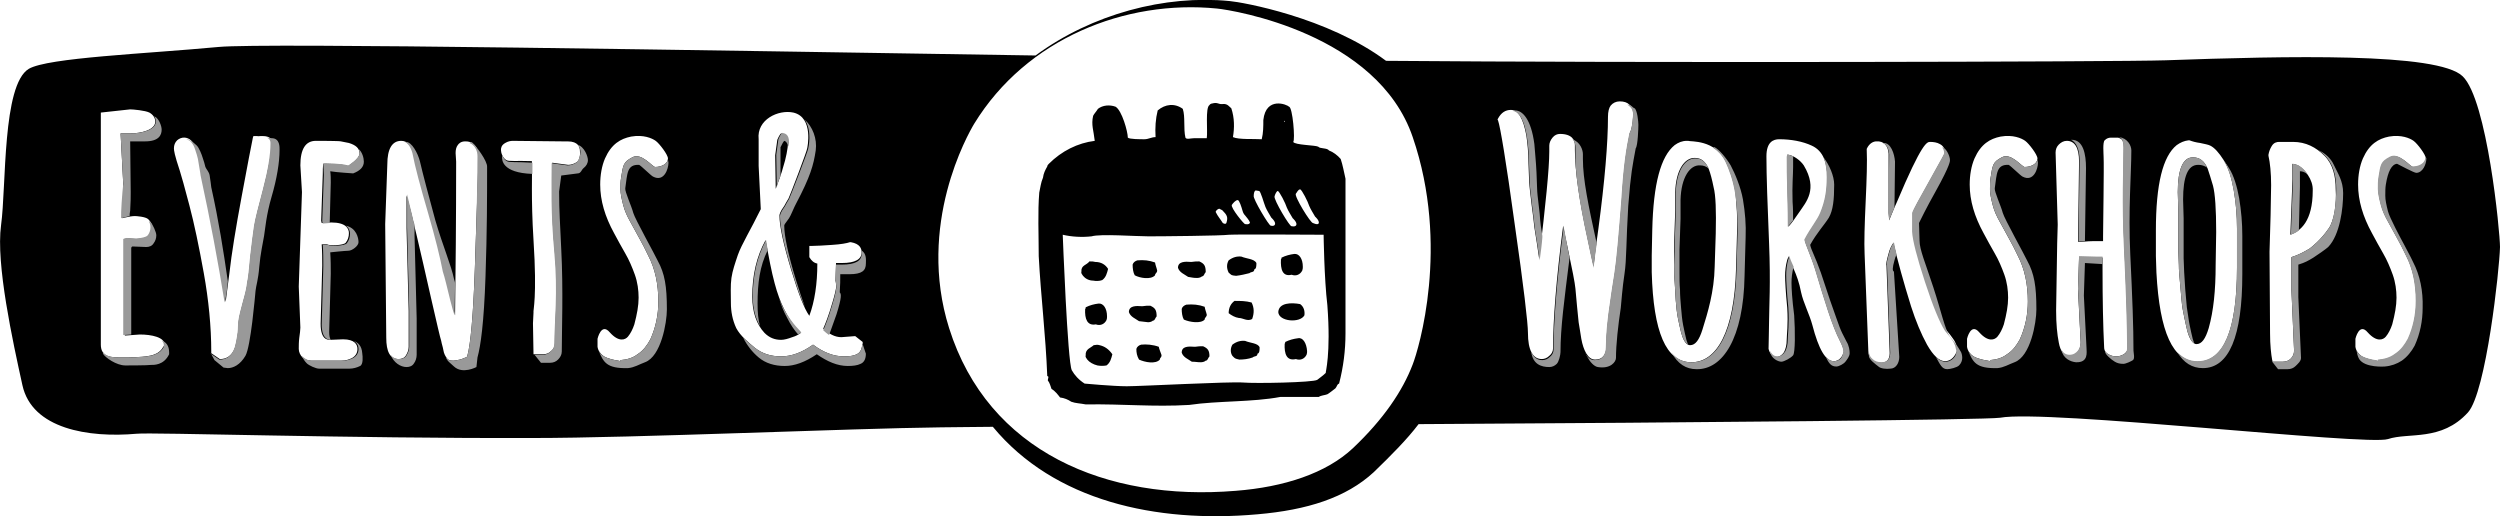
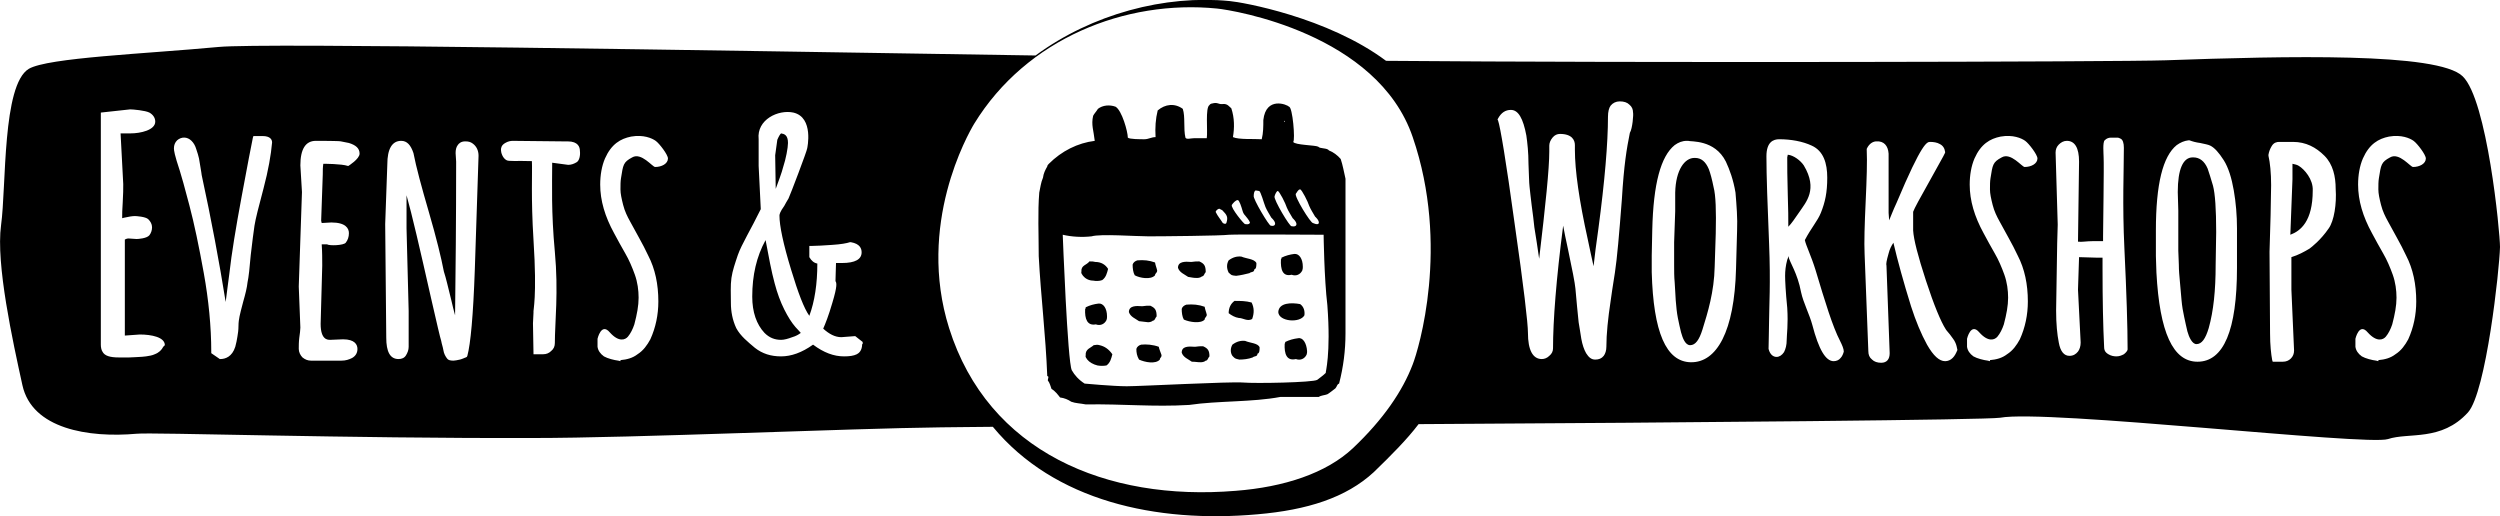
<svg xmlns="http://www.w3.org/2000/svg" version="1.1" id="Layer_1" x="0px" y="0px" viewBox="0 0 468.6 96.8" style="enable-background:new 0 0 468.6 96.8;" xml:space="preserve">
  <style type="text/css">
	.st0{display:none;fill:#999999;}
	.st1{fill:#999999;}
</style>
  <path d="M338.1,31c-0.6-0.9-1.9-1.9-3-2l-0.1,0.5c0,1.5,0,3.9,0.1,7c0.1,2.6,0.1,4.6,0.1,6c0.6-0.6,1.2-1.5,2.1-2.8  C338.5,37.9,340.8,35.5,338.1,31z M413.8,31.6c-0.6-1.4-1.5-2.1-2.7-2.1H411c-1.8,0-2.8,2.2-2.8,6.5l0.1,3.5l0,5.8  c0,0.5,0,1.1,0,1.7l0.1,2.6c0,1.1,0.1,2.1,0.2,3.2c0.1,1.1,0.2,2.2,0.3,3.4c0.1,1.2,0.3,2.3,0.5,3.2s0.4,1.9,0.6,2.7  c0.3,1.1,0.9,2.4,1.7,2.4c1,0,1.7-1,2.3-3c0.9-3.2,1.3-7.1,1.3-11.8l0.1-6.2c0-4.3-0.2-7.2-0.6-8.7  C414.4,33.5,414.1,32.4,413.8,31.6z M320.3,31.7c-0.6-1.4-1.4-2.1-2.6-2.1l-0.1,0c-1.8,0-3.5,2.2-3.6,6.5l0,3.5l-0.2,5.8  c0,0.5,0,1.1,0,1.7l0,2.6c0,1.1,0,2.2,0.1,3.2c0.1,1.1,0.1,2.2,0.2,3.4c0.1,1.2,0.2,2.3,0.4,3.3c0.2,1,0.4,1.9,0.6,2.7  c0.3,1.1,0.8,2.4,1.7,2.4c1,0,1.7-1,2.3-2.9c1-3.2,2.2-7.1,2.3-11.8l0.2-6.2c0.1-4.3,0-7.2-0.4-8.7  C320.9,33.6,320.6,32.5,320.3,31.7z M147,58c-0.7-1.4-1.3-3-1.8-4.9c-0.6-2.2-1.1-4.9-1.7-8.1c-1.7,3.1-2.5,6.6-2.5,10.6  c0,2.9,0.8,5.2,2.3,6.8c0.9,0.9,1.9,1.3,3.1,1.3c0.6,0,1.3-0.2,2.1-0.5c0.7-0.2,1.2-0.5,1.6-0.8c-0.2-0.2-0.5-0.6-1-1.1  C148.4,60.5,147.7,59.4,147,58z M461.6,14.3c-4.6-4.5-33-3.8-55.7-3c-8.6,0.3-100.6,0.5-146.1,0.1c-11-8.2-27-11-29.3-11.2  c-12.1-1.2-25.8,2.4-36.4,10.2C130.6,9.4,49.6,8,41,8.8c-13.9,1.3-32,2-35.6,4.1c-5,3-4.2,22-5.2,29.3c-1,7.3,2.2,21.8,4,30  c1.8,8.2,12.4,9.9,21.4,9.1c2.8-0.3,39.7,0.9,74.2,0.8c19.2,0,59.4-1.8,76.6-2c3,0,6.2-0.1,9.7-0.1c11.5,13.9,30.6,18.1,49.6,16.4  c9.3-0.8,16.6-3.1,21.8-7.9c3.3-3.2,6.2-6.1,8.4-9c53.1-0.3,106.3-0.8,109-1.2c8.6-1.6,68.8,5.3,72.7,4c3.9-1.3,10,0.5,15-5  c3.4-3.8,5.9-26.8,6-31C468.6,43.5,466.2,18.7,461.6,14.3z M30.6,65c-0.3,0.6-0.8,1.1-1.6,1.4c-0.8,0.4-2.6,0.5-2.8,0.5  c-0.5,0-1.2,0.1-2,0.1h-1.9c-1.7,0-2.7-0.3-3.1-1.1c-0.2-0.3-0.3-0.8-0.3-1.3V21.1l5.5-0.6c0.5,0,2.8,0.2,3.6,0.6  c0.7,0.4,1.1,1,1.1,1.7c0,1.6-2.8,2.2-4.6,2.2L22.8,25c-0.1,0-0.2,0-0.2,0l0.5,9.5c0,0.8,0,2-0.1,3.5c-0.1,1.2-0.1,2.2-0.1,2.9  c0.1,0,0.3-0.1,0.4-0.1c0.9-0.2,1.5-0.3,2-0.3c0.2,0,2,0.1,2.5,0.6c0.4,0.4,0.7,0.9,0.7,1.5c0,0.6-0.2,1.1-0.5,1.5  c-0.5,0.6-2.1,0.7-2.4,0.7h0l-1.5-0.1c-0.3,0-0.5,0.1-0.7,0.2v18c2.7-0.2,2.8-0.2,2.8-0.2c2.2,0,4.7,0.5,4.7,2L30.6,65z M49.4,35.3  c-0.9,3.4-1.5,5.7-1.7,7c-0.2,1.2-0.4,3.1-0.7,5.5c-0.2,2.4-0.4,4.2-0.6,5.1c-0.1,1-0.4,2.2-0.8,3.6c-0.4,1.4-0.6,2.4-0.7,2.8  c-0.1,0.5-0.2,1.1-0.2,1.8c0,0.8-0.1,1.4-0.2,2c-0.1,0.6-0.2,1.2-0.4,1.9c-0.6,1.9-1.9,2.3-2.8,2.3h-0.1l-1.6-1.1v-0.2  c0-4.8-0.5-9.8-1.4-14.8c-0.9-5-1.8-9.3-2.7-12.7c-0.9-3.4-1.5-5.6-1.8-6.5c-1-3-1.1-3.8-1.1-4.2c0-0.6,0.2-1.1,0.6-1.5  c0.8-0.7,1.9-0.7,2.7,0.1c0.4,0.4,0.7,0.9,0.9,1.6c0.2,0.6,0.4,1.2,0.5,1.7c0.1,0.5,0.2,1.1,0.3,1.8c0.1,0.7,0.2,1.1,0.2,1.3  c1.8,8.3,3.3,16.3,4.5,23.8c0.2-1.4,0.4-3.3,0.7-5.4c0.4-3.6,1.2-8.5,2.3-14.4c1.1-5.9,1.8-9.6,2.1-11l0.1-0.3h1.7  c1.5,0,1.8,0.7,1.8,1.2C50.8,29,50.3,31.9,49.4,35.3z M60.5,32.7l-0.3,8.6c0,0,0,0.2,0.1,0.5l1.8-0.1c0,0,0,0,0,0  c2.7,0,3.3,1.1,3.3,2c0,0.7-0.2,1.3-0.6,1.8c-0.4,0.5-3,0.6-3.5,0.3h-1c0.1,1.4,0.1,2.7,0.1,4l-0.3,10.9c0,3,1.3,3,1.8,3l2.4-0.1h0  c2.2,0,2.7,1,2.7,1.8c0,0.7-0.3,1.3-1,1.7c-0.6,0.3-1.2,0.5-2,0.5h-5.7c-0.6,0-1.1-0.2-1.6-0.6c-0.4-0.4-0.7-1-0.7-1.6  c0-0.6,0-1.3,0.1-2.1c0.1-0.8,0.2-1.4,0.2-1.9l-0.3-7.7L56.6,36l-0.3-5c0-3.1,1-4.6,2.9-4.6c0.5,0,4.4,0,4.7,0.1  c0.5,0.1,1,0.2,1.5,0.3c1.3,0.4,2,1,2,2c0,1-2.1,2.3-2.1,2.3l-0.1,0c-1.2-0.4-4.4-0.4-4.6-0.4C60.5,31.3,60.5,32,60.5,32.7z   M89,50.5c-0.3,8.7-0.8,14-1.4,16.2l-0.1,0.2L87.3,67c-0.1,0-0.2,0.1-0.5,0.2c-0.3,0.1-0.5,0.2-0.6,0.2c-0.5,0.1-0.9,0.2-1.2,0.2  c-0.6,0-1-0.1-1.2-0.4c-0.3-0.4-0.6-0.9-0.7-1.6c-0.1-0.6-0.3-1.1-0.4-1.7c-0.2-0.6-0.8-3.2-1.9-8c-2.1-9.3-3.6-15.8-4.6-19.3v6.2  l0.4,15.5V65c0,0.6-0.2,1.1-0.5,1.6c-0.3,0.5-0.8,0.7-1.4,0.7c-1.6,0-2.3-1.4-2.3-4L72.2,42l0.4-11.2c0-2.9,0.9-4.4,2.6-4.4  c1.1,0,1.8,0.8,2.3,2.3c0.5,2.6,1.5,6.3,2.9,11.1c1.4,4.8,2.3,8.5,2.8,11.1c0.4,1.2,0.8,3,1.4,5.4c0.2,1,0.5,2,0.7,2.8  c0.1-8.1,0.2-17.8,0.2-28.8l-0.1-1.6c0-0.6,0.1-1.1,0.4-1.5c0.2-0.3,0.6-0.7,1.4-0.7c0.6,0,1,0.1,1.4,0.4c0.7,0.5,1.1,1.3,1.1,2.3  C89.5,34.8,89.3,41.9,89,50.5z M108.1,30.4c-0.5,0.3-1,0.5-1.6,0.5l-3-0.4l0,0.3c0,3.7-0.2,8.9,0.5,16.4c0.7,7.5,0,13.3,0,17.1  c0,0.6-0.2,1.1-0.7,1.5c-0.4,0.4-0.9,0.6-1.5,0.6H100l-0.1-5.8l0.1-2c-0.1-0.5,0.7-2.7,0-13.6c-0.5-8-0.2-12.6-0.3-14.8  c-2.9-0.1-4.4,0.1-4.8-0.2c-0.7-0.4-1-1.4-1-1.9c0-0.4,0.1-0.9,0.8-1.3c0.5-0.3,1-0.4,1.4-0.4l9.4,0.1l0.9,0c2,0,2.3,1.1,2.3,1.8  C108.8,29.1,108.6,30.1,108.1,30.4z M122.8,31.3c-0.5,0-2.6-2.8-4.3-1.8c-1.7,0.9-1.7,1.4-2.1,3.9c-0.1,0.6-0.1,1.3-0.1,2.1  c0,0.8,0.2,1.7,0.5,2.9c0.3,1.2,0.8,2.2,1.3,3.1c0.5,0.9,1.1,2,1.7,3.1c0.6,1.1,1.2,2.2,1.7,3.3c1.3,2.5,1.9,5.4,1.9,8.6  c0,2.5-0.5,4.9-1.5,7.1c-0.6,1.1-1.3,2.1-2.4,2.8c-0.9,0.7-2,1-3.2,1.1v0.2l-0.4-0.1c-0.8-0.1-2-0.4-2.7-0.8  c-0.7-0.5-1.1-1.1-1.2-1.8l0-1.5c0,0,0.7-3.1,2.3-1.2c1.7,1.9,2.9,1.4,3.4,0.8c0.5-0.6,0.9-1.4,1.2-2.3c0.5-1.9,0.8-3.5,0.8-5  c0-1.4-0.2-2.9-0.7-4.3c-0.5-1.4-1.1-2.8-1.8-4c-0.7-1.2-1.4-2.5-2.1-3.8c-1.7-3.1-2.6-6.1-2.6-9.1c0-1.8,0.3-3.5,0.9-4.9  c1.2-2.7,2.9-3.7,4.9-4.1c2.3-0.4,3.9,0.3,4.6,0.8c0.7,0.5,2.3,2.6,2.3,3.3C125.2,30.7,124,31.3,122.8,31.3z M161.6,64.5  c0,1.2-0.6,1.7-1,1.9c-0.6,0.3-1.4,0.4-2.4,0.4c-1.9,0-3.8-0.7-5.8-2.2c-2.1,1.5-4.1,2.2-6,2.2c-1.9,0-3.5-0.5-4.9-1.6  c-1.3-1.1-2.7-2.2-3.5-3.7c-0.7-1.5-1-3.1-1-4.7c0-1.6-0.1-3.3,0.1-4.7c0.2-1.4,0.7-2.8,1.2-4.3c0.7-2,2.5-4.9,4.3-8.6l-0.4-8.1v-5  c-0.4-3.7,3.7-5.6,6.5-5c3.9,0.9,2.6,6.7,2.6,6.7c0,0.4-3.2,8.8-3.5,9.4c-0.3,0.5-0.6,1-0.8,1.4c-0.8,1.1-0.9,1.6-0.9,1.8  c0,1.9,0.7,5.3,2.2,10.2c1.3,4.3,2.4,7.2,3.4,8.6c1-2.7,1.5-6,1.5-9.8c-0.6-0.1-1.1-0.5-1.5-1.2l0-0.2v-1.9h0.4c1,0,2.3-0.1,3.9-0.2  c1.6-0.1,2.7-0.3,3.3-0.5l0.1,0l0.1,0c1.7,0.3,2,1.2,2,1.9c0,1.3-1.2,2-3.7,2h-1.1c0,1-0.1,2.2-0.1,3.4c0,0,0,0,0,0  c0.2,0.3,0.4,0.8-0.6,4.1c-0.7,2.4-1.3,3.9-1.7,4.8c1.1,1,2.2,1.6,3.4,1.6l2.6-0.2l1.4,1.1V64.5z M264.8,68.3  c-1.9,5-5.5,10.3-11.2,15.7c-5,4.7-12.9,7.3-22,8c-24.2,2-46.4-7.3-53.7-30.5c-6.1-19.4,3.5-36.3,4.7-38.3  c9.8-16,28.4-23.3,45.5-21.6c3.1,0.3,30.1,4.7,36.7,24.1C271.8,46.1,265.9,65.5,264.8,68.3z M305.5,24.9c-0.6,3-1.1,5.9-1.5,12.5  c-0.5,6.5-0.9,11.1-1.3,13.7c-0.4,2.6-0.7,4.4-0.8,5.3c-0.5,3.3-0.8,6.2-0.8,8.6c0,0.7-0.2,1.3-0.5,1.7c-0.4,0.5-0.9,0.7-1.6,0.7  c-0.7,0-1.2-0.4-1.7-1.2c-0.4-0.7-0.7-1.6-0.9-2.7c-0.2-1.1-0.3-2.1-0.5-3.1c-0.1-1-0.2-2-0.3-3c-0.1-1-0.2-2.1-0.3-3.3  c-0.1-1.1-0.6-3.6-1.4-7.4c-0.4-1.8-0.7-3.3-0.9-4.4c-1.3,10-1.9,17.8-1.9,23c0,0.5-0.2,1-0.7,1.4c-0.4,0.4-0.9,0.6-1.4,0.6  c-1.7,0-2.6-1.7-2.6-4.9c0-1.8-0.8-8.7-2.5-20.5c-1.6-11.7-2.7-18.2-3.1-19.3l-0.1-0.2l0.1-0.2c0.6-1.1,1.4-1.6,2.4-1.6  c1.4,0,2.3,1.6,2.9,4.8c0.2,1.4,0.4,3.2,0.4,5.3c0.1,2.1,0.1,3.5,0.2,4.3c0.1,0.8,0.2,2,0.4,3.5c0.2,1.6,0.4,2.9,0.5,4.1  c0.3,1.8,0.6,3.8,0.9,5.9c1.2-10.1,1.9-16.9,1.9-20.1v-1.1c0-0.5,0.2-1,0.6-1.5c0.4-0.5,0.9-0.7,1.4-0.7c2.3,0,2.8,1.2,2.8,2.1v0.9  c0,3.8,0.8,9.5,2.4,16.7c0.4,2,0.8,3.7,1.1,5.1c0.2-1.9,0.5-4.2,0.9-7c1.2-9,1.8-16.1,1.8-21c0-1,0.2-1.7,0.5-2.1  c0.4-0.5,1-0.8,1.7-0.8c0.8,0,1.4,0.2,1.8,0.6c0.5,0.4,0.7,0.9,0.7,1.5C306.2,21.4,306,24.1,305.5,24.9z M325.6,43.2l-0.2,7.2  c-0.3,11.7-3.6,17.6-8.5,17.5c-4.6-0.1-7-5.6-7.3-16.9c0-1,0-2.1,0-3.1l0.1-4.8c0.2-8.7,1.6-13.8,4.2-15.9c0.7-0.5,1.4-0.8,2.3-0.8  l0.1,0l0.1,0c0.5,0.2,5-0.3,7.1,3.9c0.7,1.5,1.4,3.4,1.8,5.8C325.5,38.5,325.7,40.9,325.6,43.2z M345,67.1c-0.3,0.4-0.8,0.6-1.3,0.6  c-1.5,0-2.8-2.2-4-6.8c-0.5-1.9-1.7-4.2-2.1-6.1c-0.7-3.7-2.1-5.5-2.4-6.8c0,0.2-0.1,0.5-0.2,0.7c-0.3,1.1-0.4,2.1-0.4,3  c0,0.9,0.1,3,0.4,6c0.2,3.1-0.1,5.1-0.1,6c0,1-0.2,1.7-0.5,2.3c-0.4,0.6-0.9,0.9-1.4,0.9c-0.5,0-1.2-0.3-1.5-1.5  c0-1.6,0.1-3.4,0.1-5.5c0-2.1,0.3-6.9,0-14.2c-0.3-7.3-0.5-12.8-0.5-16.4c0-2.7,1.3-3.2,2.4-3.2c2.2,0,4.4,0.4,6.1,1.2  c2.2,1,2.9,3.3,2.9,6c0,2.8-0.4,4.6-1.2,6.6c-0.6,1.5-1.8,2.8-3,5.1c0.2,1,1.2,3,2,5.6c1.8,6,3.2,10.6,4.6,13.3  c0.4,0.8,0.7,1.5,0.7,2C345.5,66.3,345.3,66.8,345,67.1z M366,67.1c-0.4,0.4-0.9,0.6-1.4,0.6c-1.1,0-2.2-1-3.4-3.1  c-1.1-2-2.1-4.4-3-7.2c-1.4-4.5-2.5-8.5-3.3-11.9c-0.4,0.6-0.7,1.2-0.9,2c-0.4,1.4-0.5,2-0.4,2.3l0.6,16.4c0,1.1-0.5,1.8-1.6,1.8  c-0.7,0-1.3-0.2-1.7-0.6c-0.5-0.4-0.7-0.9-0.7-1.6l-0.7-18.2c-0.1-2.2,0-5.5,0.2-9.8c0.2-4.3,0.3-7.5,0.2-9.7l0-0.2  c0.5-1.1,1.3-1.4,1.8-1.4c1.4-0.1,2.2,0.8,2.3,2.3l0,0L354,39.9l0.1,1.4c0.3-0.7,0.7-1.8,1.4-3.3c4.8-11.4,5.7-11.4,6.3-11.4  c0.6,0,1.3,0.1,1.8,0.4c0.6,0.3,0.9,0.8,1,1.5c0,0.2,0,0.2-2.9,5.4c-1.8,3.2-2.9,5.2-3.1,5.8l0,3.5c0.1,1.7,0.9,4.8,2.4,9.4  c1.5,4.6,2.8,7.7,3.7,9.1c0.1,0.2,0.4,0.5,0.8,1c0.4,0.6,0.8,1,1,1.5c0.2,0.4,0.3,0.9,0.4,1.4C366.6,66.3,366.4,66.7,366,67.1z   M379.5,31.3c-0.5,0-2.6-2.8-4.3-1.8c-1.7,0.9-1.7,1.4-2.1,3.9c-0.1,0.6-0.1,1.3-0.1,2.1c0,0.8,0.2,1.7,0.5,2.9  c0.3,1.2,0.8,2.2,1.3,3.1c0.5,0.9,1.1,2,1.7,3.1c0.6,1.1,1.2,2.2,1.7,3.3c1.3,2.5,1.9,5.4,1.9,8.6c0,2.5-0.5,4.9-1.5,7.1  c-0.6,1.1-1.3,2.1-2.4,2.8c-0.9,0.7-2,1-3.2,1.1v0.2l-0.4-0.1c-0.8-0.1-2-0.4-2.7-0.8c-0.7-0.5-1.1-1.1-1.2-1.8l0-1.5  c0,0,0.7-3.1,2.3-1.2c1.7,1.9,2.9,1.4,3.4,0.8c0.5-0.6,0.9-1.4,1.2-2.3c0.5-1.9,0.8-3.5,0.8-5c0-1.4-0.2-2.9-0.7-4.3  c-0.5-1.4-1.1-2.8-1.8-4c-0.7-1.2-1.4-2.5-2.1-3.8c-1.7-3.1-2.6-6.1-2.6-9.1c0-1.8,0.3-3.5,0.9-4.9c1.2-2.7,2.9-3.7,4.9-4.1  c2.3-0.4,3.9,0.3,4.6,0.8c0.7,0.5,2.3,2.6,2.3,3.3C381.9,30.7,380.7,31.3,379.5,31.3z M398.1,66.4c-0.4,0.2-0.8,0.4-1.4,0.4  c-0.5,0-1-0.1-1.5-0.4c-0.7-0.4-0.8-0.9-0.8-1.3c-0.2-4-0.3-8.9-0.3-14.7l0-2.1c-0.3,0-0.6,0-1,0l-3.4-0.1l-0.2,6.1l0.5,9.9  c0,0.7-0.2,1.3-0.5,1.7c-0.4,0.5-0.9,0.8-1.6,0.8c-1,0-1.7-0.8-2-2.5c-0.3-1.5-0.5-3.5-0.5-6l0.2-12.6l0.1-3.5l-0.4-13.5  c0-0.6,0.2-1.1,0.6-1.5c0.4-0.4,0.9-0.7,1.5-0.7c1.5,0,2.3,1.3,2.3,3.9v0l-0.2,15c0.7,0.1,1.6-0.1,2.8-0.1h1.9v-0.9  c0-1.8,0.2-13.1,0.1-14.9c0-0.6-0.2-2.7,0.2-3.1c0.4-0.4,0.8-0.5,1.2-0.5c0.2,0,0.5,0,0.6,0c0.2,0,0.4,0,0.6,0  c0.2,0,0.4,0.1,0.6,0.2c0.4,0.2,0.6,0.8,0.6,1.7c0,4.2-0.3,10.6,0.1,18.9c0.4,8.3,0.6,14.7,0.6,18.9  C398.8,65.7,398.5,66.1,398.1,66.4z M419.3,50.2c0,11.7-2.5,17.6-7.4,17.6c-4.6,0-7.1-5.5-7.7-16.7c0-1-0.1-2.1-0.1-3.1l0-4.8  c0-8.7,1.3-13.9,3.9-16c0.7-0.5,1.4-0.8,2.2-0.9l0.1,0l0.1,0c0.5,0.2,1.2,0.4,2,0.5c0.9,0.2,1.5,0.3,1.9,0.5  c0.8,0.4,1.6,1.3,2.5,2.7c0.9,1.4,1.5,3.4,1.9,5.7c0.4,2.3,0.6,4.7,0.6,7.1V50.2z M436.5,42.8c-1.5,2.2-3.2,3.5-3.6,3.8  c-1,0.6-2.1,1.2-3.4,1.6v6.1l0.5,11.4c0,0.6-0.2,1.1-0.6,1.5c-0.4,0.4-0.9,0.6-1.5,0.6H426l-0.1-0.3c-0.2-1.1-0.4-2.8-0.4-5  l-0.1-15.3l0.2-6.8l0.1-5.7c0-2.3-0.2-4.2-0.5-5.5l0-0.1l0-0.1c0.1-0.6,0.3-1.1,0.6-1.6c0.4-0.7,1-0.8,1.4-0.8h2.6  c2.4,0,4.3,1,5.9,2.6c1.6,1.6,2.1,3.9,2.1,6.2C438,38.2,437.5,41.4,436.5,42.8z M452.3,31.3c-0.5,0-2.6-2.8-4.3-1.8  c-1.7,0.9-1.7,1.4-2.1,3.9c-0.1,0.6-0.1,1.3-0.1,2.1c0,0.8,0.2,1.7,0.5,2.9c0.3,1.2,0.8,2.2,1.3,3.1c0.5,0.9,1.1,2,1.7,3.1  c0.6,1.1,1.2,2.2,1.7,3.3c1.3,2.5,1.9,5.4,1.9,8.6c0,2.5-0.5,4.9-1.5,7.1c-0.6,1.1-1.3,2.1-2.4,2.8c-0.9,0.7-2,1-3.2,1.1v0.2  l-0.4-0.1c-0.8-0.1-2-0.4-2.7-0.8c-0.7-0.5-1.1-1.1-1.2-1.8l0-1.5c0,0,0.7-3.1,2.3-1.2c1.7,1.9,2.9,1.4,3.4,0.8  c0.5-0.6,0.9-1.4,1.2-2.3c0.5-1.9,0.8-3.5,0.8-5c0-1.4-0.2-2.9-0.7-4.3c-0.5-1.4-1.1-2.8-1.8-4c-0.7-1.2-1.4-2.5-2.1-3.8  c-1.7-3.1-2.6-6.1-2.6-9.1c0-1.8,0.3-3.5,0.9-4.9c1.2-2.7,2.9-3.7,4.9-4.1c2.3-0.4,3.9,0.3,4.6,0.8c0.7,0.5,2.3,2.6,2.3,3.3  C454.7,30.7,453.5,31.3,452.3,31.3z M430.9,31.1c-0.3-0.2-0.7-0.3-1.2-0.4v2.9l-0.4,10.4c1.9-0.7,4.2-2.5,4.2-8.3  C433.6,33.6,431.9,31.7,430.9,31.1z M146.8,31.3c0.5-1.5,0.9-3.6,0.9-4.5c0-1.5-0.7-1.7-1.3-1.8c-0.2,0.2-0.4,0.5-0.7,1.2l-0.4,2.9  l0.1,6.3C145.7,34.6,146.6,32.2,146.8,31.3z M217.2,65c-1.1-0.4-2.3-0.5-3.3-0.4c-0.4,0.1-0.8,0.4-0.9,0.8c0,0.7,0.1,1.3,0.5,2  c1.1,0.5,3.1,0.9,3.9,0c0-0.4,0.4-0.4,0.3-0.9C217.5,65.9,217.3,65.5,217.2,65z M234.7,59.8c0.4-1.1,0.4-2.1-0.1-3.1  c-1.1-0.3-2.1-0.3-3.2-0.3c-0.7,0.5-1.1,1.3-1.1,2.3c0.5,0.4,1.2,0.8,1.9,0.9C233,59.6,233.8,60.3,234.7,59.8z M233.4,63.9  c-0.8-0.1-1.6,0.1-2.4,0.7c-0.4,0.7-0.4,1.5,0,2.1c0.5,0.5,0.4,0.5,1.3,0.7c0.8,0,1.7-0.1,2.5-0.4c0.3-0.3,0.9-0.1,0.9-0.7  c0.4-0.1,0.4-0.7,0.4-1.2C235.8,64.3,234.3,64.3,233.4,63.9z M231.7,51.7c0.9-0.1,1.7-0.3,2.5-0.5c0.3-0.3,0.9-0.1,0.9-0.7  c0.4-0.1,0.4-0.7,0.4-1.2c-0.4-0.8-1.9-0.8-2.8-1.2c-0.8-0.1-1.6,0.1-2.4,0.7c-0.4,0.7-0.4,1.5,0,2.3  C230.9,51.6,230.7,51.6,231.7,51.7z M244.5,59.1c0.1-0.8-0.1-1.6-0.8-2.1c-1.6-0.3-4-0.3-4.1,1.5C239.7,60.3,243.7,60.6,244.5,59.1z   M249.1,28.2c-0.3-0.5-1.7-0.3-2-0.7c-0.5-0.3-4.4-0.3-4.7-0.9c0.4-0.3-0.1-6.6-0.8-6.6c-0.3-0.4-4.3-2-4.8,2.5c0,1.2,0,2.4-0.3,3.6  c-1.5-0.1-4.3,0.1-5.4-0.4c0.3-1.7,0.3-3.6-0.3-5.4c-0.4-0.3-0.7-0.9-1.6-0.8s-0.9-0.4-2-0.1c-0.1,0-0.4,0.1-0.5,0.3  c-0.8,0.5-0.3,4.8-0.5,6.2h-2.3c-0.7,0-1.5,0.3-1.7-0.1c-0.4-1.7,0-3.9-0.5-5.4c-1.5-1.1-3.3-0.9-4.7,0.3c-0.4,1.6-0.5,3.2-0.4,5  c-0.8,0-1.3,0.4-2.1,0.4c-0.8,0-2.8,0-3.1-0.3c0-1.1-1.1-5.1-2.3-5.8c-1.1-0.4-2.4-0.3-3.3,0.4c-0.3,0.5-0.7,0.9-0.9,1.3  c-0.4,1.7,0.1,2.8,0.3,4.7c-3.2,0.4-6.2,1.9-8.6,4.3c-0.1,0.1-0.3,0.3-0.3,0.5c-0.4,0.7-0.7,1.3-0.8,2.1c-0.4,0.9-0.5,1.9-0.7,2.8  c-0.3,3.6-0.1,7.9-0.1,11.9c0.4,7.6,1.3,14.7,1.6,22.5c0.4,0,0.1,0.5,0.1,0.8c0.4,0.5,0.5,1.1,0.7,1.6c0.7,0.4,1.2,1.1,1.6,1.6  c0.8,0.1,1.5,0.4,2.1,0.8c0.8,0.3,1.7,0.3,2.7,0.5c7.2-0.1,12.6,0.5,19.4,0.1c5.4-0.8,11.8-0.5,17.1-1.5h7.2  c0.4-0.3,1.1-0.3,1.6-0.5c0.5-0.3,1.1-0.8,1.5-1.1c0.3-0.3,0.3-0.8,0.7-0.9c0.8-3.1,1.2-6.2,1.2-9.4V33.5c-0.3-1.3-0.5-2.5-0.9-3.7  C250.7,29.1,249.9,28.5,249.1,28.2z M242.9,36.3c0.2-0.2,0.4-0.8,0.8-0.8c0.3,0,1.5,2.4,1.7,3.1c0.3,0.7,0.7,1.3,1.1,2  c0,0,0.8,0.7,0.7,1.2c-0.1,0.5-1.1,0-1.1,0C245.7,41.9,242.5,36.7,242.9,36.3z M240.8,22.7c0.1,0.1-0.1,0.3-0.1,0.1  S240.8,22.6,240.8,22.7z M239.5,35.8c0.3,0,1.5,2.4,1.7,3.1c0.3,0.7,0.7,1.3,1.1,2c0,0,0.8,0.7,0.7,1.2c-0.1,0.5-0.9,0.3-0.9,0.3  c-0.3,0.2-3.4-5-3.2-5.6C239,36.4,239.3,35.8,239.5,35.8z M235.4,35.7l0.6,0.1c0.3,0,0.9,2.3,1.2,3c0.3,0.7,0.7,1.3,1.1,2  c0,0,0.8,0.7,0.7,1.2c-0.1,0.5-0.8,0.3-0.8,0.3c-0.3,0.1-3.4-5.1-3.2-5.6C235,36.3,235.1,35.7,235.4,35.7z M230.9,38.4  c0.2-0.3,0.7-0.9,1.1-0.9c0.3,0,0.7,1.3,0.9,2c0.1,0.4,0.3,0.7,0.5,0.9c0.3,0.4,0.7,0.8,0.9,1.3c-0.1,0.5-0.9,0.3-0.9,0.3  C233.3,42.2,230.6,38.9,230.9,38.4z M228.7,39.2l0.4,0.2c0.9,0.9,1.1,1.3,0.8,2.3c-0.1,0.5-0.7,0.1-0.7,0.1c-0.5-0.8-0.9-1.2-1.3-2  C227.7,39.6,228.5,38.9,228.7,39.2z M248.5,69.9c-0.5,0.5-1.1,0.9-1.6,1.3c-0.8,0.5-11.6,0.7-13.9,0.5s-19.3,0.7-21.8,0.7  c-2.5,0-7.9-0.5-7.9-0.5c-1.1-0.7-1.9-1.6-2.4-2.5c-0.8-1.5-1.7-25.4-1.7-25.4c1.7,0.4,3.6,0.5,5.4,0.3c1.7-0.5,8.2,0,10.7,0  c2.5,0,13.6-0.1,15.1-0.3c1.5-0.1,17.7,0,17.7,0s0.1,8.2,0.7,13.2C249.5,66.5,248.4,69.9,248.5,69.9z M206.6,52.5  c0.7-0.5,0.9-1.3,1.1-2.1c-0.5-0.8-1.3-1.3-2.4-1.3c-0.4-0.1-0.5-0.1-1.1-0.1c-0.5,0.7-1.6,0.7-1.5,1.9c-0.1,0.3,0.1,0.5,0.3,0.8  c0.4,0.5,1.1,0.9,1.9,0.9C205.4,52.7,206.1,52.7,206.6,52.5z M243.3,63.4c-0.8,0.1-1.6,0.3-2.4,0.7c0,0.1,0,0.3-0.1,0.3  c-0.1,2,0.4,3.3,2.1,2.9c0.8,0.3,1.6,0,2-0.8c0.1-0.3,0.1-0.4,0.1-0.7C244.9,64.3,244.2,63.2,243.3,63.4z M225.5,64.9  c-0.5,0-0.9,0-1.5,0.1c-1.3-0.1-2.5-0.1-2.5,1.1c0.3,0.9,1.2,1.2,1.9,1.7c0.8,0,0.9,0.1,1.7,0.1c0.3,0,0.7-0.1,0.9-0.3  c0.4,0,0.4-0.5,0.7-0.8C226.7,65.7,226.4,65.3,225.5,64.9z M242.1,51.5c0.8,0.3,1.6,0,2-0.8c0.1-0.3,0.1-0.5,0.1-0.7  c0-1.5-0.7-2.5-1.6-2.4c-0.8,0.1-1.6,0.3-2.4,0.7c0,0.1,0,0.3-0.1,0.3C240,50.5,240.4,51.9,242.1,51.5z M206.1,64.7  c-0.4-0.1-0.5-0.1-1.1,0c-0.5,0.5-1.6,0.7-1.5,1.9c-0.1,0.3,0.1,0.5,0.3,0.8c0.4,0.5,1.1,0.9,1.9,1.1c0.5,0.1,1.2,0.1,1.7,0  c0.7-0.5,0.9-1.3,1.1-2.1C207.8,65.4,207,64.9,206.1,64.7z M222.4,57.1c-0.4,0.1-0.8,0.4-0.9,0.8c0,0.7,0.1,1.5,0.4,2  c1.1,0.5,3.2,0.8,3.9,0c0-0.4,0.4-0.5,0.4-0.9c-0.1-0.5-0.3-0.9-0.4-1.5C224.7,57.1,223.6,57,222.4,57.1z M205.4,60.8  c0.8,0.3,1.6,0,2-0.8c0.1-0.3,0.1-0.4,0.1-0.7c0-1.5-0.7-2.5-1.6-2.4c-0.8,0.1-1.6,0.3-2.4,0.7c0,0.1,0,0.3-0.1,0.3  C203.3,59.8,203.8,61.1,205.4,60.8z M224.4,52.1c0.3,0,0.7-0.1,0.9-0.3c0.4,0,0.4-0.5,0.7-0.8c0-1.2-0.3-1.6-1.2-2  c-0.5,0-0.9,0-1.5,0.1c-1.2-0.1-2.5-0.1-2.5,1.1c0.3,0.9,1.2,1.2,1.9,1.7C223.5,52,223.5,52.1,224.4,52.1z M215.2,60.4  c0.3,0,0.7-0.1,0.9-0.3c0.4,0,0.4-0.5,0.7-0.8c0-1.2-0.3-1.6-1.2-2c-0.5,0-0.9,0-1.5,0.1c-1.2-0.1-2.5-0.1-2.5,1.1  c0.3,0.9,1.2,1.2,1.9,1.7C214.3,60.3,214.3,60.3,215.2,60.4z M216.5,51.6c0-0.4,0.4-0.4,0.4-0.9c-0.1-0.5-0.3-0.9-0.4-1.5  c-1.1-0.4-2.1-0.5-3.3-0.4c-0.4,0.1-0.8,0.4-0.9,0.8c0,0.7,0.1,1.5,0.4,2C213.6,52.1,215.7,52.5,216.5,51.6z" />
  <g>
-     <path class="st0" d="M379.3,49.1c-0.5-1.1-1.1-2.1-1.7-3.3c-0.6-1.1-1.2-2.2-1.7-3.1c-0.5-0.9-1-1.9-1.3-3.1   c-0.3-1.2-0.5-2.1-0.5-2.9c0-0.8,0-1.5,0.1-2.1c0.4-2.5,1.1-3.8,2.1-3.9c0.4,0.2,0.9,0.3,1.3,0.3c1.2,0,1.8-0.6,1.8-1.8   c0-0.7-0.4-1.2-1.1-1.8c-0.7-0.5-1.4-0.7-2.2-0.7c-2,0-3.7,1.4-4.9,4.1c-0.6,1.4-0.9,3.1-0.9,4.9c0,3,0.9,6.1,2.6,9.1   c0.7,1.3,1.4,2.6,2.1,3.8c0.7,1.2,1.3,2.5,1.8,4c0.5,1.4,0.7,2.8,0.7,4.3c0,1.4-0.3,3.1-0.8,5c-0.3,0.9-0.7,1.7-1.2,2.3   c-0.5,0.6-1.1,0.9-1.7,0.9l-3.6-0.5l0,1.5c0.1,0.8,0.5,1.4,1.2,1.8c0.6,0.4,1.4,0.7,2.2,0.8l0.4,0.1v-0.2c1.2-0.1,2.3-0.5,3.2-1.1   c1-0.7,1.8-1.7,2.4-2.8c1-2.2,1.5-4.6,1.5-7.1C381.2,54.5,380.5,51.6,379.3,49.1z" />
-   </g>
-   <path class="st1" d="M305,19.6C305,19.6,305,19.6,305,19.6c0.1,0.1,0.3,0.2,0.4,0.3c0.5,0.4,0.7,0.9,0.7,1.5c0,0-0.1,2.8-0.7,3.6  c-0.6,3-1.1,5.9-1.5,12.5c-0.5,6.5-0.9,11.1-1.3,13.7c-0.4,2.6-0.7,4.4-0.8,5.3c-0.5,3.3-0.8,6.2-0.8,8.6c0,0.7-0.2,1.3-0.5,1.7  c-0.4,0.5-0.9,0.7-1.6,0.7c-0.7,0-1.2-0.4-1.7-1.2c0,0,0-0.1,0-0.1c0.1,0.3,0.2,0.5,0.4,0.8c0.4,0.8,1.2,1.7,1.9,1.8  c2.4,0.4,3.4-1,3.4-1.7c0-2.5,0.4-6.1,0.9-9.4c0.1-1,0.3-3.8,0.7-6.4c0.4-2.6,0.3-6.2,0.7-12.7c0.5-6.4,0.8-7.5,1.4-10.8  c0.4-0.5,0.5-3.8,0.5-4.4c0-0.6-0.2-2.7-0.7-3.1C306,20.2,305.8,19.6,305,19.6z M287.7,42.9c0.3,1.8,0.6,3.8,0.9,5.9  c0.2-1.5,0.4-2.9,0.5-4.3c0-0.1,0-0.2,0-0.3c-0.2-1.1-0.4-2.5-0.5-4.1c-0.2-1.6-0.3-2.8-0.4-3.5c-0.1-0.8-0.1-2.2-0.2-4.3  c-0.1-2.1-0.3-3.9-0.4-5.3c-0.6-4.6-2.2-6.3-3.6-6.3c-0.1,0-0.3,0-0.4,0.1c1.2,0.2,2.1,1.8,2.6,4.8c0.2,1.4,0.4,3.2,0.4,5.3  c0.1,2.1,0.1,3.5,0.2,4.3c0.1,0.8,0.2,2,0.4,3.5C287.4,40.4,287.6,41.8,287.7,42.9z M297.6,45.1c0.4,2,0.8,3.7,1.1,5.1  c0.2-1.3,0.3-2.8,0.6-4.5c0,0,0,0,0,0c-1.6-7.3-2.6-12.1-2.6-15.9v-0.9c0-0.8-0.5-2.3-2-2.8c0.5,0.4,0.6,1,0.6,1.5v0.9  C295.2,32.2,296,37.8,297.6,45.1z M293.1,42.5c-1.3,10-1.9,17.8-1.9,23c0,0.5-0.2,1-0.7,1.4c-0.4,0.4-0.9,0.6-1.4,0.6  c-1,0-1.6-0.5-2.1-1.6c0.3,2.4,1.9,2.9,3.4,2.9c0.5,0,1-0.2,1.4-0.6c0.4-0.4,0.7-1.7,0.7-2.2c0-4.6,0.7-9.7,1.7-17.7  c-0.1-0.5-0.2-1-0.3-1.5C293.6,45.1,293.3,43.6,293.1,42.5z M324.4,31c-0.9-1.5-2.2-3-3-3.4c-0.1-0.1-0.2,0-0.3,0.1  c0.9,0.6,1.7,1.4,2.3,2.6c0.7,1.5,1.4,3.4,1.8,5.8c0.4,2.4,0.5,4.7,0.5,7.1l-0.2,7.2c-0.3,11.7-3.6,17.6-8.5,17.5  c-1.5,0-2.7-0.6-3.7-1.8c1.2,2.1,2.7,3.1,4.7,3.1c4.9,0.1,8.8-5.8,9-17.5l0.2-7.2c0.1-2.4-0.1-4.7-0.5-7.1  C326.3,35.1,325.2,32.5,324.4,31z M313.8,49.7c0,1.1,0,2.2,0.1,3.2c0.1,1.1,0.1,2.2,0.2,3.4c0.1,1.2,0.2,2.3,0.4,3.3  c0.2,1,0.4,1.9,0.6,2.7c0.2,0.9,0.7,2,1.3,2.3c-0.1-0.3-0.2-0.6-0.3-0.9c-0.2-0.8-0.4-1.7-0.6-2.7c-0.2-1-0.3-2.1-0.4-3.3  c-0.1-1.2-0.2-2.3-0.2-3.4c-0.1-1.1-0.1-2.1-0.1-3.2l0-2.6c0-0.7,0-1.2,0-1.7l0.2-5.8l0-3.5c0.1-4.3,1.8-6.6,3.6-6.5l0.1,0  c0.6,0,1.1,0.2,1.6,0.6c-0.6-1.3-1.4-1.9-2.5-1.9l-0.1,0c-1.8,0-3.5,2.2-3.6,6.5l0,3.5l-0.2,5.8c0,0.5,0,1.1,0,1.7L313.8,49.7z   M335.8,53c0-0.9,0.1-1.9,0.4-3c-0.4-0.9-0.7-1.5-0.8-2.1c0,0.2-0.1,0.5-0.2,0.7c-0.3,1.1-0.4,2.1-0.4,3c0,0.9,0.1,3,0.4,6  c0.2,3.1-0.1,5.1-0.1,6c0,1-0.2,1.7-0.5,2.3c-0.4,0.6-0.9,0.9-1.4,0.9c-0.5,0-1-0.2-1.4-1c0,0.1,0,0.1,0,0.2  c0.2,1.2,1.5,1.8,2.1,1.8c0.5,0,1.8-0.7,2.2-1.2c0.4-0.5,0.4-4.5,0.2-7.5C335.9,56,335.8,54,335.8,53z M343,56.2l-1.7-5.1  c-1.1-3.1-1.8-4.2-2-5.2c1.2-2.2,2.7-3.8,3.5-5.1c0.8-1.4,1-3.4,1-6.2c0-1.6-0.9-3.7-2-5.1c0.4,1,0.6,2.3,0.6,3.7  c0,2.8-0.4,4.6-1.2,6.6c-0.6,1.5-1.8,2.8-3,5.1c0.2,1,1.2,3,2,5.6c1.8,6,3.2,10.6,4.6,13.3c0.4,0.8,0.7,1.5,0.7,2  c0,0.5-0.2,1-0.4,1.3c-0.3,0.4-0.8,0.6-1.3,0.6c-0.6,0-1.1-0.3-1.6-0.9c0.6,1.4,1.1,1.9,2,1.9c0.5,0,1.4-0.5,1.7-0.9  c0.3-0.4,0.8-1,0.8-1.6c0-0.5-0.1-1.4-0.6-2.2C344.7,61.3,345.1,62.1,343,56.2z M335.1,42.5c0.3-0.3,0.6-0.7,1-1.2  c0-1,0-2.2-0.1-3.5c-0.1-3.1,0.1-5,0.1-6.5v-2c-0.4-0.2-0.8-0.3-1.1-0.4l-0.1,0.5c0,1.5,0,3.9,0.1,7  C335.1,39.1,335.1,41.1,335.1,42.5z M376.5,30.9c0.4,0.2,2.2,2,2.6,2.2c2.1,1.1,2.9-1.5,2.9-2.6c0-0.2-0.1-0.4-0.1-0.6  c-0.2,0.9-1.3,1.4-2.4,1.4c-0.5,0-2.6-2.8-4.3-1.8c-1.7,0.9-1.7,1.4-2.1,3.9c-0.1,0.6-0.1,1.3-0.1,2.1c0,0.8,0.2,1.7,0.5,2.9  c0.3,1.2,0.8,2.2,1.3,3.1c0.5,0.9,1.1,2,1.7,3.1c0.6,1.1,1.2,2.2,1.7,3.3c1.3,2.5,1.9,5.4,1.9,8.6c0,2.5-0.5,4.9-1.5,7.1  c-0.6,1.1-1.3,2.1-2.4,2.8c-0.9,0.7-2,1-3.2,1.1v0.2l-0.4-0.1c-0.8-0.1-2-0.4-2.7-0.8c-0.5-0.3-0.8-0.7-1-1.1l0,0  c0.9,2.2,1.5,3.4,5.5,3.3c1.2-0.1,2.1-0.7,3.2-1.1c3-1.1,4.1-7.4,4.1-9.9c0-4.4-0.4-6.7-1.7-9.1c-0.5-1.1-4.3-7.9-4.6-9  c-0.3-1.2-1.6-4-1.5-4.6C374.3,32.5,374.2,30.8,376.5,30.9z M355.1,48.8c0.1-0.4,0.2-0.7,0.4-1.1c-0.2-0.8-0.4-1.6-0.5-2.3  c-0.4,0.6-0.7,1.2-0.9,2c-0.4,1.4-0.5,2-0.4,2.3l0.6,16.4c0,1.1-0.5,1.8-1.6,1.8c-0.7,0-1.3-0.2-1.7-0.6c-0.5-0.4-0.7-0.9-0.7-1.6  l0-0.2l0,1.2c0,0.7,1.3,1.6,1.8,2c0.4,0.4,1.5,0.5,2.2,0.4c1.1,0,1.7-1.1,1.7-2.2l-1-16C354.7,50.8,354.7,50.2,355.1,48.8z   M366.3,64.1c-0.4-0.5-0.7-0.9-0.8-1c-1-1.5-1.6-4.6-3.1-9.2c-1.5-4.6-2.6-7.1-2.6-8.8l-0.1-3.3c0.3-0.6,1.3-2.7,3.1-5.9  c2.9-5.2,2.7-5.8,2.7-5.9c0-0.7-0.6-2-1.2-2.3c-0.1,0-0.2-0.1-0.3-0.1c0.3,0.3,0.4,0.7,0.4,1.1c0,0.2,0,0.2-2.9,5.4  c-1.8,3.2-2.9,5.2-3.1,5.8l0,3.5c0.1,1.7,0.9,4.8,2.4,9.4c1.5,4.6,2.8,7.7,3.7,9.1c0.1,0.2,0.4,0.5,0.8,1c0.4,0.6,0.8,1,1,1.5  c0.2,0.4,0.3,0.9,0.4,1.4c0,0.6-0.2,1-0.6,1.4c-0.4,0.4-0.9,0.6-1.4,0.6c-0.6,0-1.3-0.3-1.9-1c0.9,1.6,1.2,2.4,2.2,2.4  c0.5,0,1.8-0.3,2.2-0.7c0.4-0.4,0.6-0.9,0.6-1.4c0-0.5-0.1-1-0.4-1.4C367.1,65.2,366.8,64.7,366.3,64.1z M354.1,28.9L354.1,28.9  l-0.1,11l0.1,1.4c0.2-0.6,0.6-1.4,1-2.4l0.1-8.6c-0.1-1.5-0.8-3.6-2.2-3.5c0,0-0.1,0-0.1,0C353.6,27.1,354,27.8,354.1,28.9z   M389.8,30.2L389.8,30.2l-0.2,15c0.3,0.1,0.7,0,1.2,0l0.2-13.7c0-2.6-0.5-5.3-2.7-5.3c-0.1,0-0.1,0-0.1,0  C389.2,26.7,389.8,28,389.8,30.2z M399.3,47.7c-0.4-8.3,0.2-15.3,0.2-19.5c0-0.9-0.7-2.3-2.3-2.5c0,0,0,0-0.1,0  c0.1,0,0.2,0.1,0.3,0.1c0.4,0.2,0.6,0.8,0.6,1.7c0,4.2-0.3,10.6,0.1,18.9c0.4,8.3,0.6,14.7,0.6,18.9c0,0.5-0.2,0.9-0.6,1.1  c-0.4,0.2-0.8,0.4-1.4,0.4c-0.5,0-1-0.1-1.5-0.4c-0.3-0.2-0.5-0.4-0.6-0.6c0,0.1,0,0.1,0,0.2c0,0.4,1.1,1.4,1.8,1.8  c0.5,0.3,1,0.4,1.6,0.4c0.5,0,1.5-0.5,1.8-0.7c0.4-0.3,0.1-1.4,0.1-1.8C399.9,61.3,399.7,56,399.3,47.7z M394.1,49.5l0-1.4  c-0.3,0-0.6,0-1,0l-3.4-0.1l-0.2,6.1l0.5,9.9c0,0.7-0.2,1.3-0.5,1.7c-0.4,0.5-0.9,0.8-1.6,0.8c-0.6,0-1.2-0.3-1.5-1c0,0,0,0.1,0,0.1  c0.3,1.6,1.7,2.2,2.7,2.3c2.4,0.1,2-1.9,2-2.6l-0.5-9.9l0.2-6.1L394.1,49.5z M408.3,45.3c0,0.5,0,1.1,0,1.7l0.1,2.6  c0,1.1,0.1,2.1,0.2,3.2c0.1,1.1,0.2,2.2,0.3,3.4c0.1,1.2,0.3,2.3,0.5,3.2s0.4,1.9,0.6,2.7c0.3,0.9,0.7,2,1.3,2.3  c-0.1-0.3-0.2-0.6-0.3-0.9c-0.2-0.8-0.4-1.7-0.6-2.7s-0.3-2.1-0.5-3.2c-0.1-1.2-0.2-2.3-0.3-3.4c-0.1-1.1-0.1-2.1-0.2-3.2l-0.1-2.6  c0-0.7,0-1.2,0-1.7l0-5.8l-0.1-3.5c0-4.3,0.9-6.5,2.8-6.5h0.1c0.6,0,1.1,0.2,1.6,0.5c-0.6-1.3-1.4-1.9-2.6-1.9H411  c-1.8,0-2.8,2.2-2.8,6.5l0.1,3.5L408.3,45.3z M417.8,31.5c-0.4-0.7-0.9-1.3-1.3-1.8c0.1,0.1,0.2,0.3,0.3,0.4  c0.9,1.4,1.5,3.4,1.9,5.7c0.4,2.3,0.6,4.7,0.6,7.1v7.2c0,11.7-2.5,17.6-7.4,17.6c-1.5,0-2.7-0.6-3.8-1.7c1.2,2,2.8,3,4.8,3  c4.9,0,7.4-5.9,7.4-17.6v-7.2c0-2.4-0.2-4.7-0.6-7.1C419.3,34.9,418.7,32.9,417.8,31.5z M431.1,35v-2.9c0.5,0,0.9,0.2,1.2,0.4  c0,0,0.1,0.1,0.2,0.1c-0.5-0.7-1-1.2-1.5-1.5c-0.3-0.2-0.7-0.3-1.2-0.4v2.9l-0.4,10.4c0.5-0.2,1-0.4,1.5-0.8L431.1,35z M434.5,28.1  c0.5,0.3,0.9,0.7,1.3,1.1c1.6,1.6,2.1,3.9,2.1,6.2c0,2.8-0.4,6-1.4,7.4c-1.5,2.2-3.2,3.5-3.6,3.8c-1,0.6-2.1,1.2-3.4,1.6v6.1  l0.5,11.4c0,0.6-0.2,1.1-0.6,1.5c-0.4,0.4-0.9,0.6-1.5,0.6H426l-0.1-0.3c0-0.1,0-0.2,0-0.2c0,0.2,0,0.3,0,0.5l1.1,1.4h1.8  c0.6,0,1.1-0.2,1.5-0.6c0.4-0.4,1-0.9,1-1.5l-0.5-11.4v-6.1c1.3-0.4,1.8-0.7,2.8-1.3c0.5-0.3,2.5-1.7,2.8-2  c2.2-2.3,2.8-7.2,2.8-10.1c0-2.3-1-3.7-1.8-5.4C436.9,29.7,435.8,28.7,434.5,28.1z M452.3,49.1c-0.5-1.1-1.1-2.1-1.7-3.3  c-0.6-1.1-2.7-5-3-6.2c-0.3-1.2-0.5-2.1-0.5-2.9c0-0.8,0-1.5,0.1-2.1c0.4-2.5,1.1-3.8,2.1-3.9c0.4,0.2,3.2,1.7,3.6,1.7  c1.2,0,1.9-1.6,1.9-2.7c0-0.1-0.1-0.2-0.2-0.3c0,0,0,0.1,0,0.1c0,1.1-1.2,1.7-2.4,1.7c-0.5,0-2.6-2.8-4.3-1.8  c-1.7,0.9-1.7,1.4-2.1,3.9c-0.1,0.6-0.1,1.3-0.1,2.1c0,0.8,0.2,1.7,0.5,2.9c0.3,1.2,0.8,2.2,1.3,3.1c0.5,0.9,1.1,2,1.7,3.1  c0.6,1.1,1.2,2.2,1.7,3.3c1.3,2.5,1.9,5.4,1.9,8.6c0,2.5-0.5,4.9-1.5,7.1c-0.6,1.1-1.3,2.1-2.4,2.8c-0.9,0.7-2,1-3.2,1.1v0.2  l-0.4-0.1c-0.8-0.1-2-0.4-2.7-0.8c-0.4-0.3-0.7-0.6-0.9-1c0.1,0.5,0.2,1.1,0.5,1.6c1.1,1.7,4.8,1.4,4.8,1.4c1.2-0.1,2.3-0.5,3.2-1.1  c1-0.7,1.8-1.7,2.4-2.8c1-2.2,1.5-4.6,1.5-7.1C454.2,54.5,453.6,51.6,452.3,49.1L452.3,49.1z M142,56.9c0-3.8,0.4-7,1.9-10  c-0.1-0.6-0.2-1.2-0.3-1.9c-1.7,3.1-2.5,6.6-2.5,10.6c0,2.3,0.5,4.1,1.4,5.6C142.1,60,142,58.5,142,56.9z M146.3,33l0-5.4  c0.3-0.6,0.5-1,0.7-1.2c0.4,0.1,0.6,0.5,0.8,1.1c0-0.3,0.1-0.6,0.1-0.8c0-1.5-0.7-1.7-1.3-1.8c-0.2,0.2-0.4,0.5-0.7,1.2l-0.4,2.9  l0.1,6.3C145.6,34.9,145.9,33.9,146.3,33z M48.8,25.6l-0.5-0.1l0,0.1H48.8z M62,63.7c-0.2-0.3-0.3-0.8-0.3-1.5l0.3-10.9  c0-1.2,0-2.6-0.1-4c0,0,2.8-0.3,3.4-0.3c0.7,0,1.9-0.9,1.9-1.6c0-0.8-0.4-2.7-2.4-3.1c0.6,0.4,0.8,1,0.8,1.5c0,0.7-0.2,1.3-0.6,1.8  c-0.4,0.5-3,0.6-3.5,0.3h-1c0.1,1.4,0.1,2.7,0.1,4l-0.3,10.9C60.3,63.5,61.5,63.7,62,63.7z M146,55.8c0.4,1.4,0.9,2.6,1.5,3.7  c0.7,1.4,1.4,2.4,2.1,3.2c0.2-0.1,0.4-0.2,0.6-0.4c-0.2-0.2-0.5-0.6-1-1.1c-0.7-0.8-1.5-1.9-2.2-3.2C146.6,57.4,146.3,56.6,146,55.8  z M156.8,58.9c1-3.2,0.9-3.8,0.6-4.1c0,0,0,0,0,0c0.1-1.3,0.1-2.4,0.1-3.4l1.7,0c2.4,0,3.1-0.7,3.1-2c0-0.6,0.2-1.9-0.9-2.5  c0.1,0.2,0.1,0.5,0.1,0.7c0,1.3-1.2,2-3.7,2h-1.1c0,1-0.1,2.2-0.1,3.4c0,0,0,0,0,0c0.2,0.3,0.4,0.8-0.6,4.1  c-0.7,2.4-1.3,3.9-1.7,4.8c0.4,0.4,0.7,0.6,1.1,0.9C155.8,61.8,156.2,60.5,156.8,58.9z M22.8,38c-0.1,1.2-0.1,2.2-0.1,2.9  c0.1,0,0.3-0.1,0.4-0.1c0.4-0.1,0.8-0.2,1.2-0.3c0-0.3,0-0.6,0.1-1c0.1-1.5,0.1-2.7,0.1-3.5l-0.1-9.5c0.1,0,2.8,0,2.8,0  c2.6,0,3.1-1.2,3.1-2.2c0-0.7-0.5-2-1.2-2.4c-0.1,0-0.1-0.1-0.2-0.1c0.2,0.3,0.3,0.6,0.3,1c0,1.6-2.8,2.2-4.6,2.2L22.8,25  c-0.1,0-0.2,0-0.2,0l0.5,9.5C23,35.3,22.9,36.5,22.8,38z M147.9,37.3c-0.3,0.5-0.6,1-0.8,1.4c-0.8,1.1-0.9,1.6-0.9,1.8  c0,1.9,0.7,5.3,2.2,10.2c0.9,3,1.7,5.3,2.5,6.9c-0.5-1.4-1.1-3.1-1.7-5.1c-1.5-4.9-2.2-8.3-2.2-10.2c0-0.2,0.1-0.3,0.9-1.4  c0.3-0.4,1-2.2,1.3-2.7c2.7-5.1,3.3-7.3,3.7-10c0.3-2.2-0.6-4.5-2.1-5.8c1.5,2,0.7,5.4,0.7,5.4C151.5,28.2,148.2,36.7,147.9,37.3z   M100,66.3L100,66.3l0-0.1L100,66.3z M95,30.2c-0.4-0.2-0.6-0.6-0.8-1c-0.1,0.1-0.1,0.1-0.1,0.2c0,0.5-0.1,3,5.7,3.2  c0-0.9,0-1.6,0-2.1C96.8,30.3,95.4,30.5,95,30.2z M85.2,59.1c0-1.9,0.1-3.8,0.1-5.9c0-0.3-0.1-0.6-0.2-0.9c-0.5-2.5-2.1-6.2-3.5-11  c-1.3-4.8-2.3-8.5-2.9-11.1c-0.4-1.5-1.5-3.6-2.6-3.6c-0.1,0-0.1,0-0.2,0c0.6,0.3,1.1,1,1.4,2.1c0.5,2.6,1.5,6.3,2.9,11.1  c1.4,4.8,2.3,8.5,2.8,11.1c0.4,1.2,0.8,3,1.4,5.4C84.7,57.4,84.9,58.3,85.2,59.1z M88.5,26.7c-0.1-0.1-0.3,0-0.5,0.1  c0.1,0.1,0.3,0.1,0.4,0.2c0.7,0.5,1.1,1.3,1.1,2.3c0,5.5-0.2,12.6-0.5,21.2c-0.3,8.7-0.8,14-1.4,16.2l-0.1,0.2L87.3,67  c-0.1,0-0.2,0.1-0.5,0.2c-0.3,0.1-0.5,0.2-0.6,0.2c-0.5,0.1-0.9,0.2-1.2,0.2c-0.6,0-1-0.1-1.2-0.4c-0.1-0.1-0.1-0.2-0.2-0.3  c0,0,0,0,0,0.1c0.1,0.6,1.1,1.3,1.5,1.7c1.6,1.5,4.2,0.1,4.2,0.1l0.2-1.8c0.6-2.2,1.2-6.4,1.5-15.1c0.3-8.6,0.3-15.1,0.3-20.6  C91.4,30.2,89.2,27.3,88.5,26.7z M25.3,44.7L25.3,44.7l-1.5-0.1c-0.3,0-0.5,0.1-0.7,0.2v18c0.6,0,1.1-0.1,1.5-0.1V46.4  c0.2-0.1,0-0.2,0.3-0.2l2.5,0.1c0.6,0,1.1-0.2,1.4-0.7c0.3-0.4,0.5-0.9,0.5-1.5c0-0.6-0.7-2.1-1.1-2.5c-0.1-0.1-0.2-0.1-0.3-0.1  c0.2,0.3,0.3,0.7,0.3,1.1c0,0.6-0.2,1.1-0.5,1.5C27.3,44.6,25.6,44.7,25.3,44.7z M119.8,30.9c0.4,0.2,2.2,2,2.6,2.2  c2.1,1.1,2.9-1.5,2.9-2.6c0-0.2-0.1-0.4-0.1-0.6c-0.2,0.9-1.3,1.4-2.4,1.4c-0.5,0-2.6-2.8-4.3-1.8c-1.7,0.9-1.7,1.4-2.1,3.9  c-0.1,0.6-0.1,1.3-0.1,2.1c0,0.8,0.2,1.7,0.5,2.9c0.3,1.2,0.8,2.2,1.3,3.1c0.5,0.9,1.1,2,1.7,3.1c0.6,1.1,1.2,2.2,1.7,3.3  c1.3,2.5,1.9,5.4,1.9,8.6c0,2.5-0.5,4.9-1.5,7.1c-0.6,1.1-1.3,2.1-2.4,2.8c-0.9,0.7-2,1-3.2,1.1v0.2l-0.4-0.1  c-0.8-0.1-2-0.4-2.7-0.8c-0.5-0.3-0.8-0.7-1-1.1l0,0c0.9,2.2,1.5,3.4,5.5,3.3c1.2-0.1,2.1-0.7,3.2-1.1c3-1.1,4.1-7.4,4.1-9.9  c0-4.4-0.4-6.7-1.7-9.1c-0.5-1.1-4.3-7.9-4.6-9c-0.3-1.2-1.6-4-1.5-4.6C117.6,32.5,117.5,30.8,119.8,30.9z M161.6,64.3L161.6,64.3  l0,0.2c0,1.2-0.6,1.7-1,1.9c-0.6,0.3-1.4,0.4-2.4,0.4c-1.9,0-3.8-0.7-5.8-2.2c-2.1,1.5-4.1,2.2-6,2.2c-1.9,0-3.5-0.5-4.9-1.6  c-0.7-0.6-1.5-1.2-2.2-1.9c0.7,1.4,1.7,2.7,2.9,3.7c1.3,1.1,3,1.6,4.9,1.6c1.8,0,3.8-0.7,6-2.2c2,1.4,3.9,2.2,5.8,2.2  c1,0,1.8-0.1,2.4-0.4c0.5-0.2,1-0.7,1-1.9l-0.7-2.1L161.6,64.3z M108.2,27.1c0.5,0.4,0.6,1,0.6,1.4c0,0.6-0.3,1.6-0.8,2  c-0.5,0.3-1,0.5-1.6,0.5l-3-0.4l0,0.3c0,3.7-0.2,8.9,0.5,16.4c0.7,7.5,0,13.3,0,17.1c0,0.6-0.2,1.1-0.7,1.5  c-0.4,0.4-0.9,0.6-1.5,0.6h-1.5l1.2,1.5h1.7c0.6,0,1.1-0.2,1.5-0.6c0.4-0.4,0.7-0.9,0.7-1.5c0-3.8,0.3-11.6-0.1-19.2  c-0.2-4.7-0.4-7.1-0.4-10.8l0.4-3l3.1-0.4c0.6,0,0.7-0.7,1.1-1c0.5-0.4,0.8-0.9,0.8-1.5C110.2,29.4,109.6,27.5,108.2,27.1z   M42.7,52.7c-0.8-5.6-1.7-11.3-3.1-17.6c0-0.2-0.2-1.5-0.3-2.2c-0.1-0.7-0.6-1.1-0.8-1.6c-0.1-0.5-0.3-1.1-0.5-1.7  c-0.2-0.7-0.7-1.9-1.1-2.3c-0.5-0.5-1.4-1.2-2.1-1.3c0.3,0.1,0.6,0.3,0.9,0.5c0.4,0.4,0.7,0.9,0.9,1.6c0.2,0.6,0.4,1.2,0.5,1.7  c0.1,0.5,0.2,1.1,0.3,1.8c0.1,0.7,0.2,1.1,0.2,1.3c1.8,8.3,3.3,16.3,4.5,23.8C42.4,55.6,42.6,54.2,42.7,52.7z M50.9,25.9l-0.9-0.1  c0.6,0.2,0.7,0.7,0.7,1c0,2.3-0.5,5.2-1.4,8.6c-0.9,3.4-1.5,5.7-1.7,7c-0.2,1.2-0.4,3.1-0.7,5.5c-0.2,2.4-0.4,4.2-0.6,5.1  c-0.1,1-0.4,2.2-0.8,3.6c-0.4,1.4-0.6,2.4-0.7,2.8c-0.1,0.5-0.2,1.1-0.2,1.8c0,0.8-0.1,1.4-0.2,2c-0.1,0.6-0.2,1.2-0.4,1.9  c-0.6,1.9-1.9,2.3-2.8,2.3h-0.1l-1.6-1.1v-0.2c0-0.6,0-1.2,0-1.8c0,0.6,0,1.2,0,1.9l0.7,1.3l1.7,1.4l0.8,0.1c1,0,2.3-0.6,3.3-2.3  c1-1.7,1.8-11.2,1.9-12.2c0.1-1,0.5-2,0.7-4.5c0.2-2.4,0.7-4.6,0.9-5.8c0.2-1.2,0.4-3.9,1.4-7.3c1-3.4,1.5-6.5,1.5-8.8  C52.4,27.6,52.5,25.9,50.9,25.9z M30.3,63.8c0.2,0.2,0.4,0.5,0.4,0.8l0,0.4c-0.3,0.6-0.8,1.1-1.6,1.4c-0.8,0.4-2.6,0.5-2.8,0.5  c-0.5,0-1.2,0.1-2,0.1h-1.9c-1.6,0-2.6-0.3-3.1-1c0,0.1,0,0.2,0,0.3c0.4,0.7,2.5,2.2,4.2,2.2c0,0,4.3,0,4.8-0.1c0.5,0,2.4,0.1,3.4-2  l0-0.4C31.7,64.8,31.1,64.1,30.3,63.8z M67.4,28.7c0,1-2.1,2.3-2.1,2.3l-0.1,0c-1.2-0.4-4.4-0.4-4.6-0.4c0,0.7,0.1,1.4,0.1,2.2  l-0.3,8.6c0,0,0,0.2,0.1,0.5l1.3-0.1l0.2-7.6c0-0.7,0-1.4-0.1-2.1c1.1,0.2,4.3,0.4,4.3,0.4c1.3-0.5,2-1.2,2-2.2c0-0.7-0.3-1.8-1-2.4  C67.3,28.1,67.4,28.4,67.4,28.7z M66.3,63.9c0.7,0.4,0.9,1,0.9,1.5c0,0.7-0.3,1.3-1,1.7c-0.6,0.3-1.2,0.5-2,0.5h-5.7  c-0.6,0-1.1-0.2-1.6-0.6c-0.1-0.1-0.2-0.2-0.3-0.3c0.2,0.6,0.6,1.1,0.9,1.4c0.4,0.4,1.7,1,2.3,1h5.7c0.7,0,1.4-0.2,2-0.5  c0.6-0.3,0.5-1.7,0.4-2.4C67.8,64.8,67.1,64.2,66.3,63.9z M77.6,41.9c-0.5-2.3-1-4.1-1.3-5.5v6.2l0.4,15.5V65c0,0.6-0.2,1.1-0.5,1.6  c-0.3,0.5-0.8,0.7-1.4,0.7c-0.7,0-1.2-0.3-1.6-0.8c0.6,1.5,1.9,2.3,3,2.3c0.6,0,1.1-0.2,1.4-0.7c0.3-0.4,0.5-1,0.5-1.6v-6.8  l-0.4-15.5V41.9z" />
+     </g>
</svg>